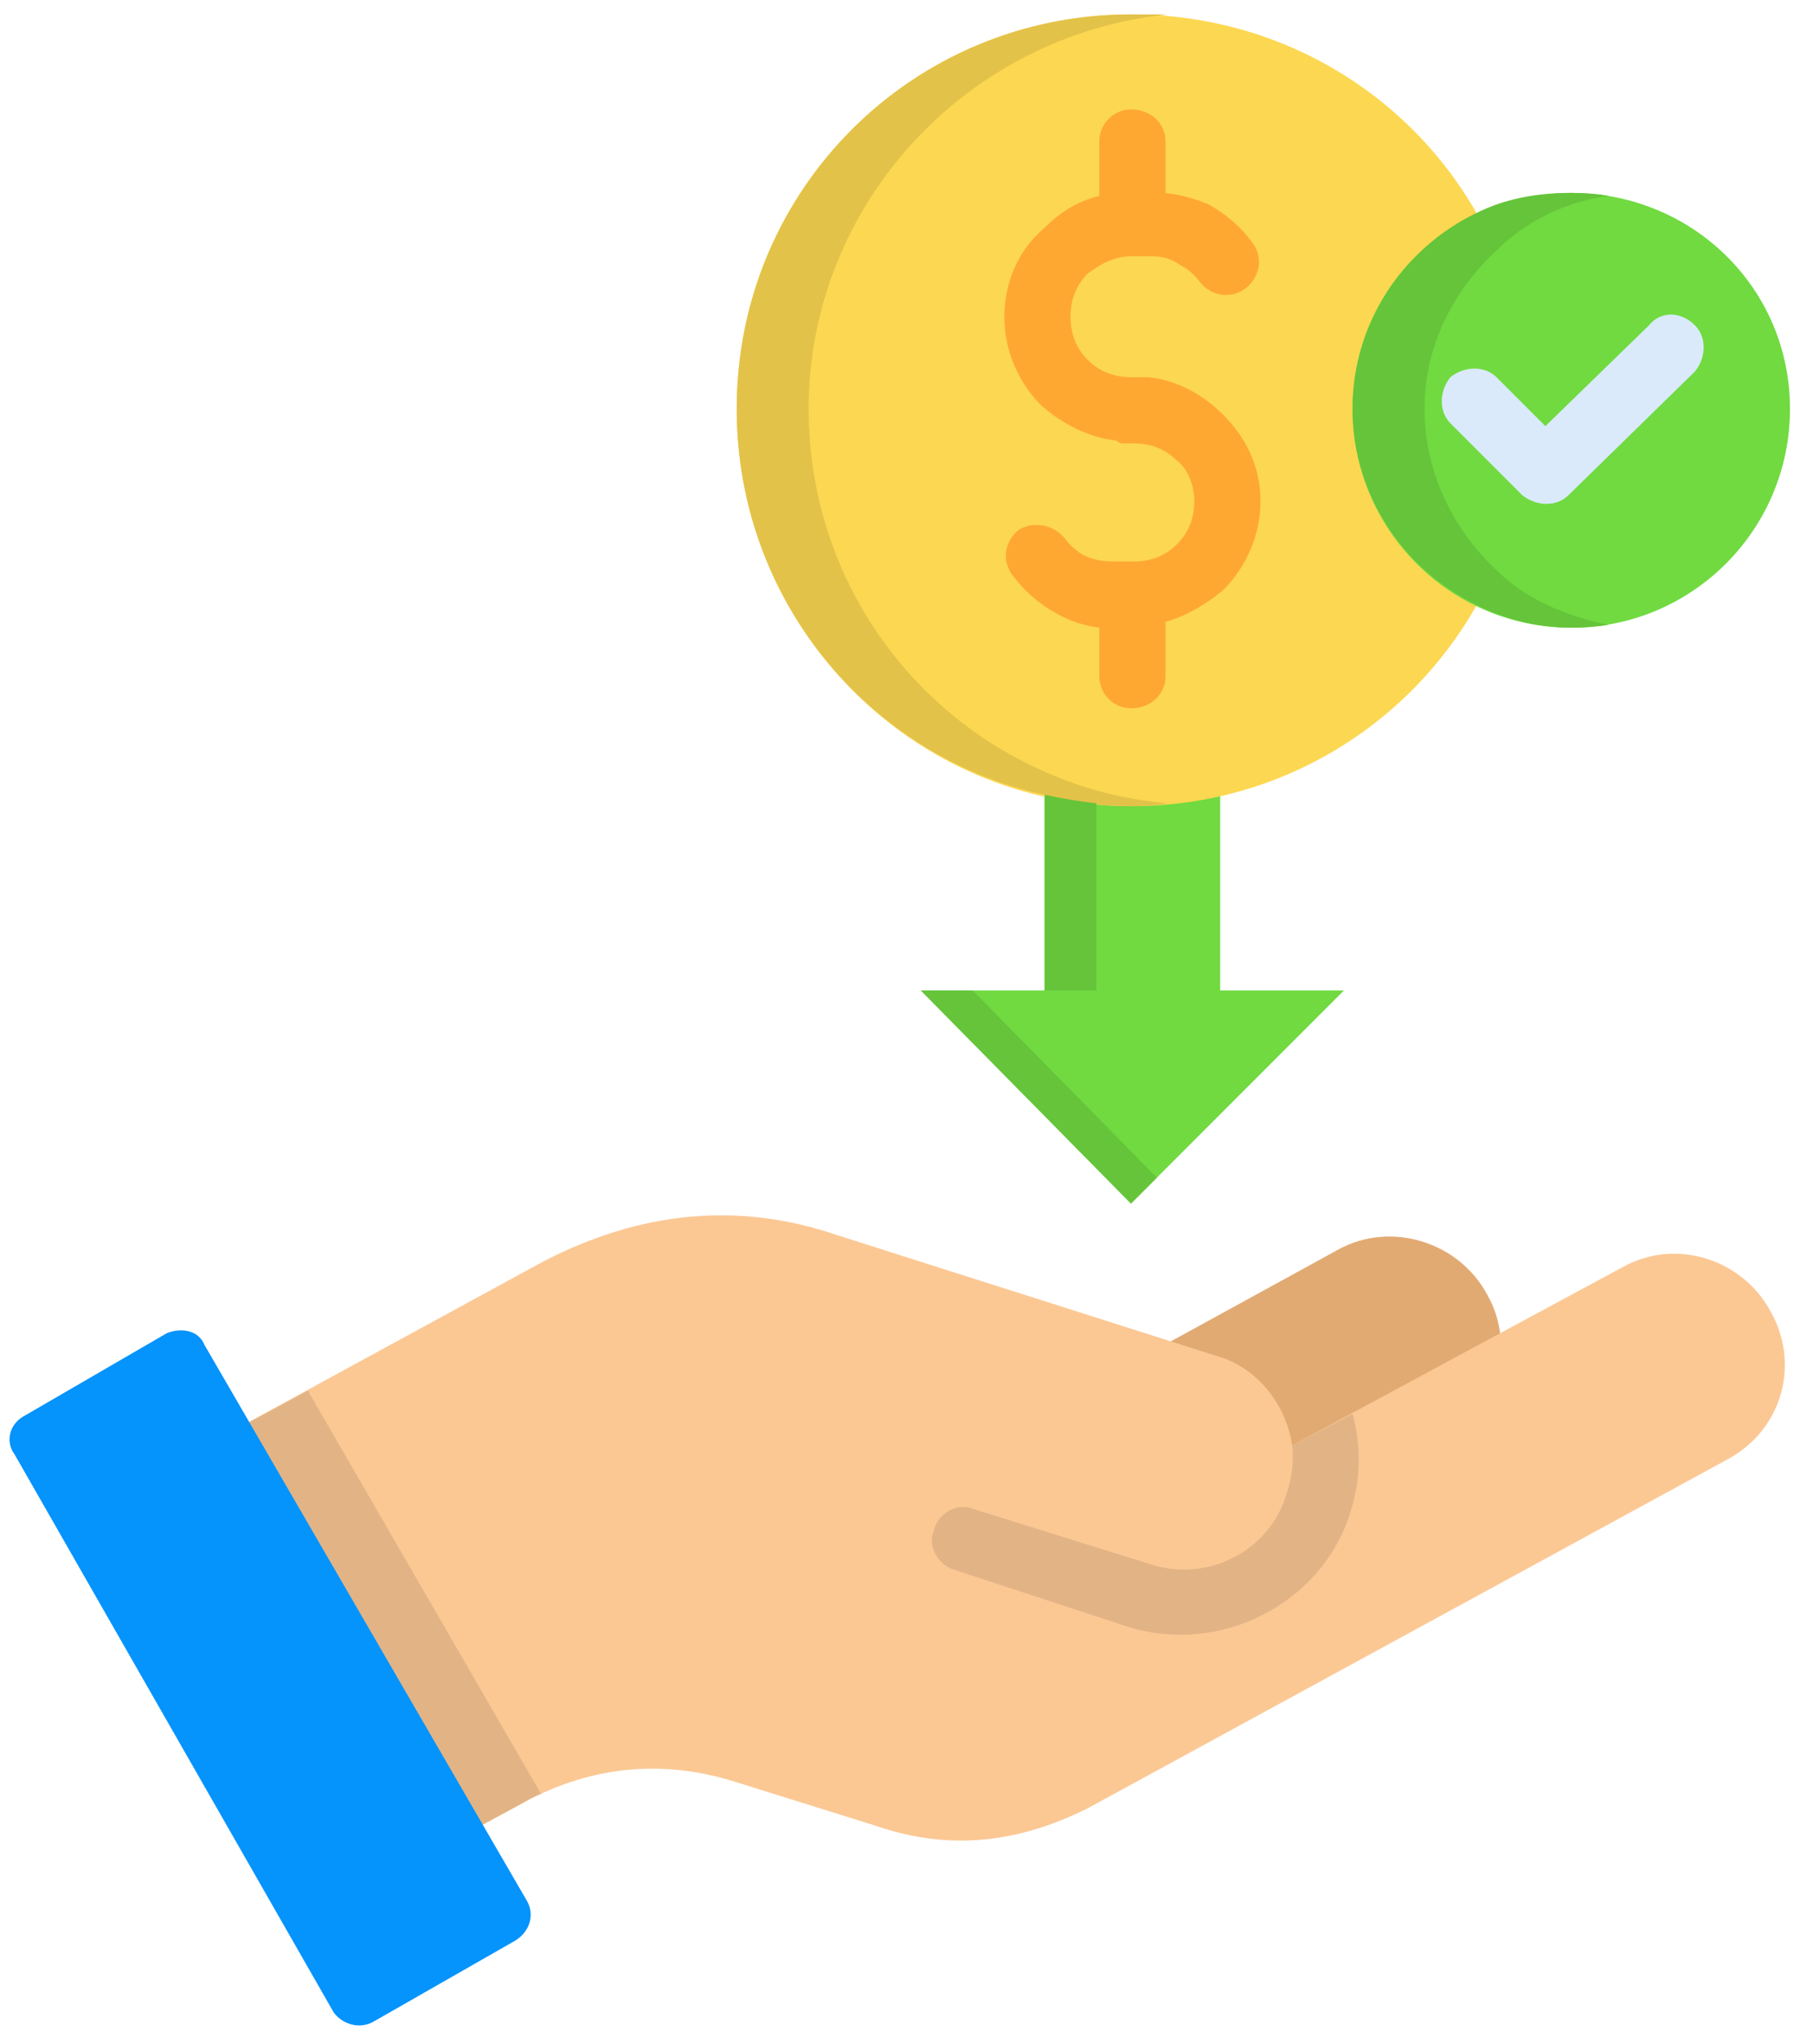
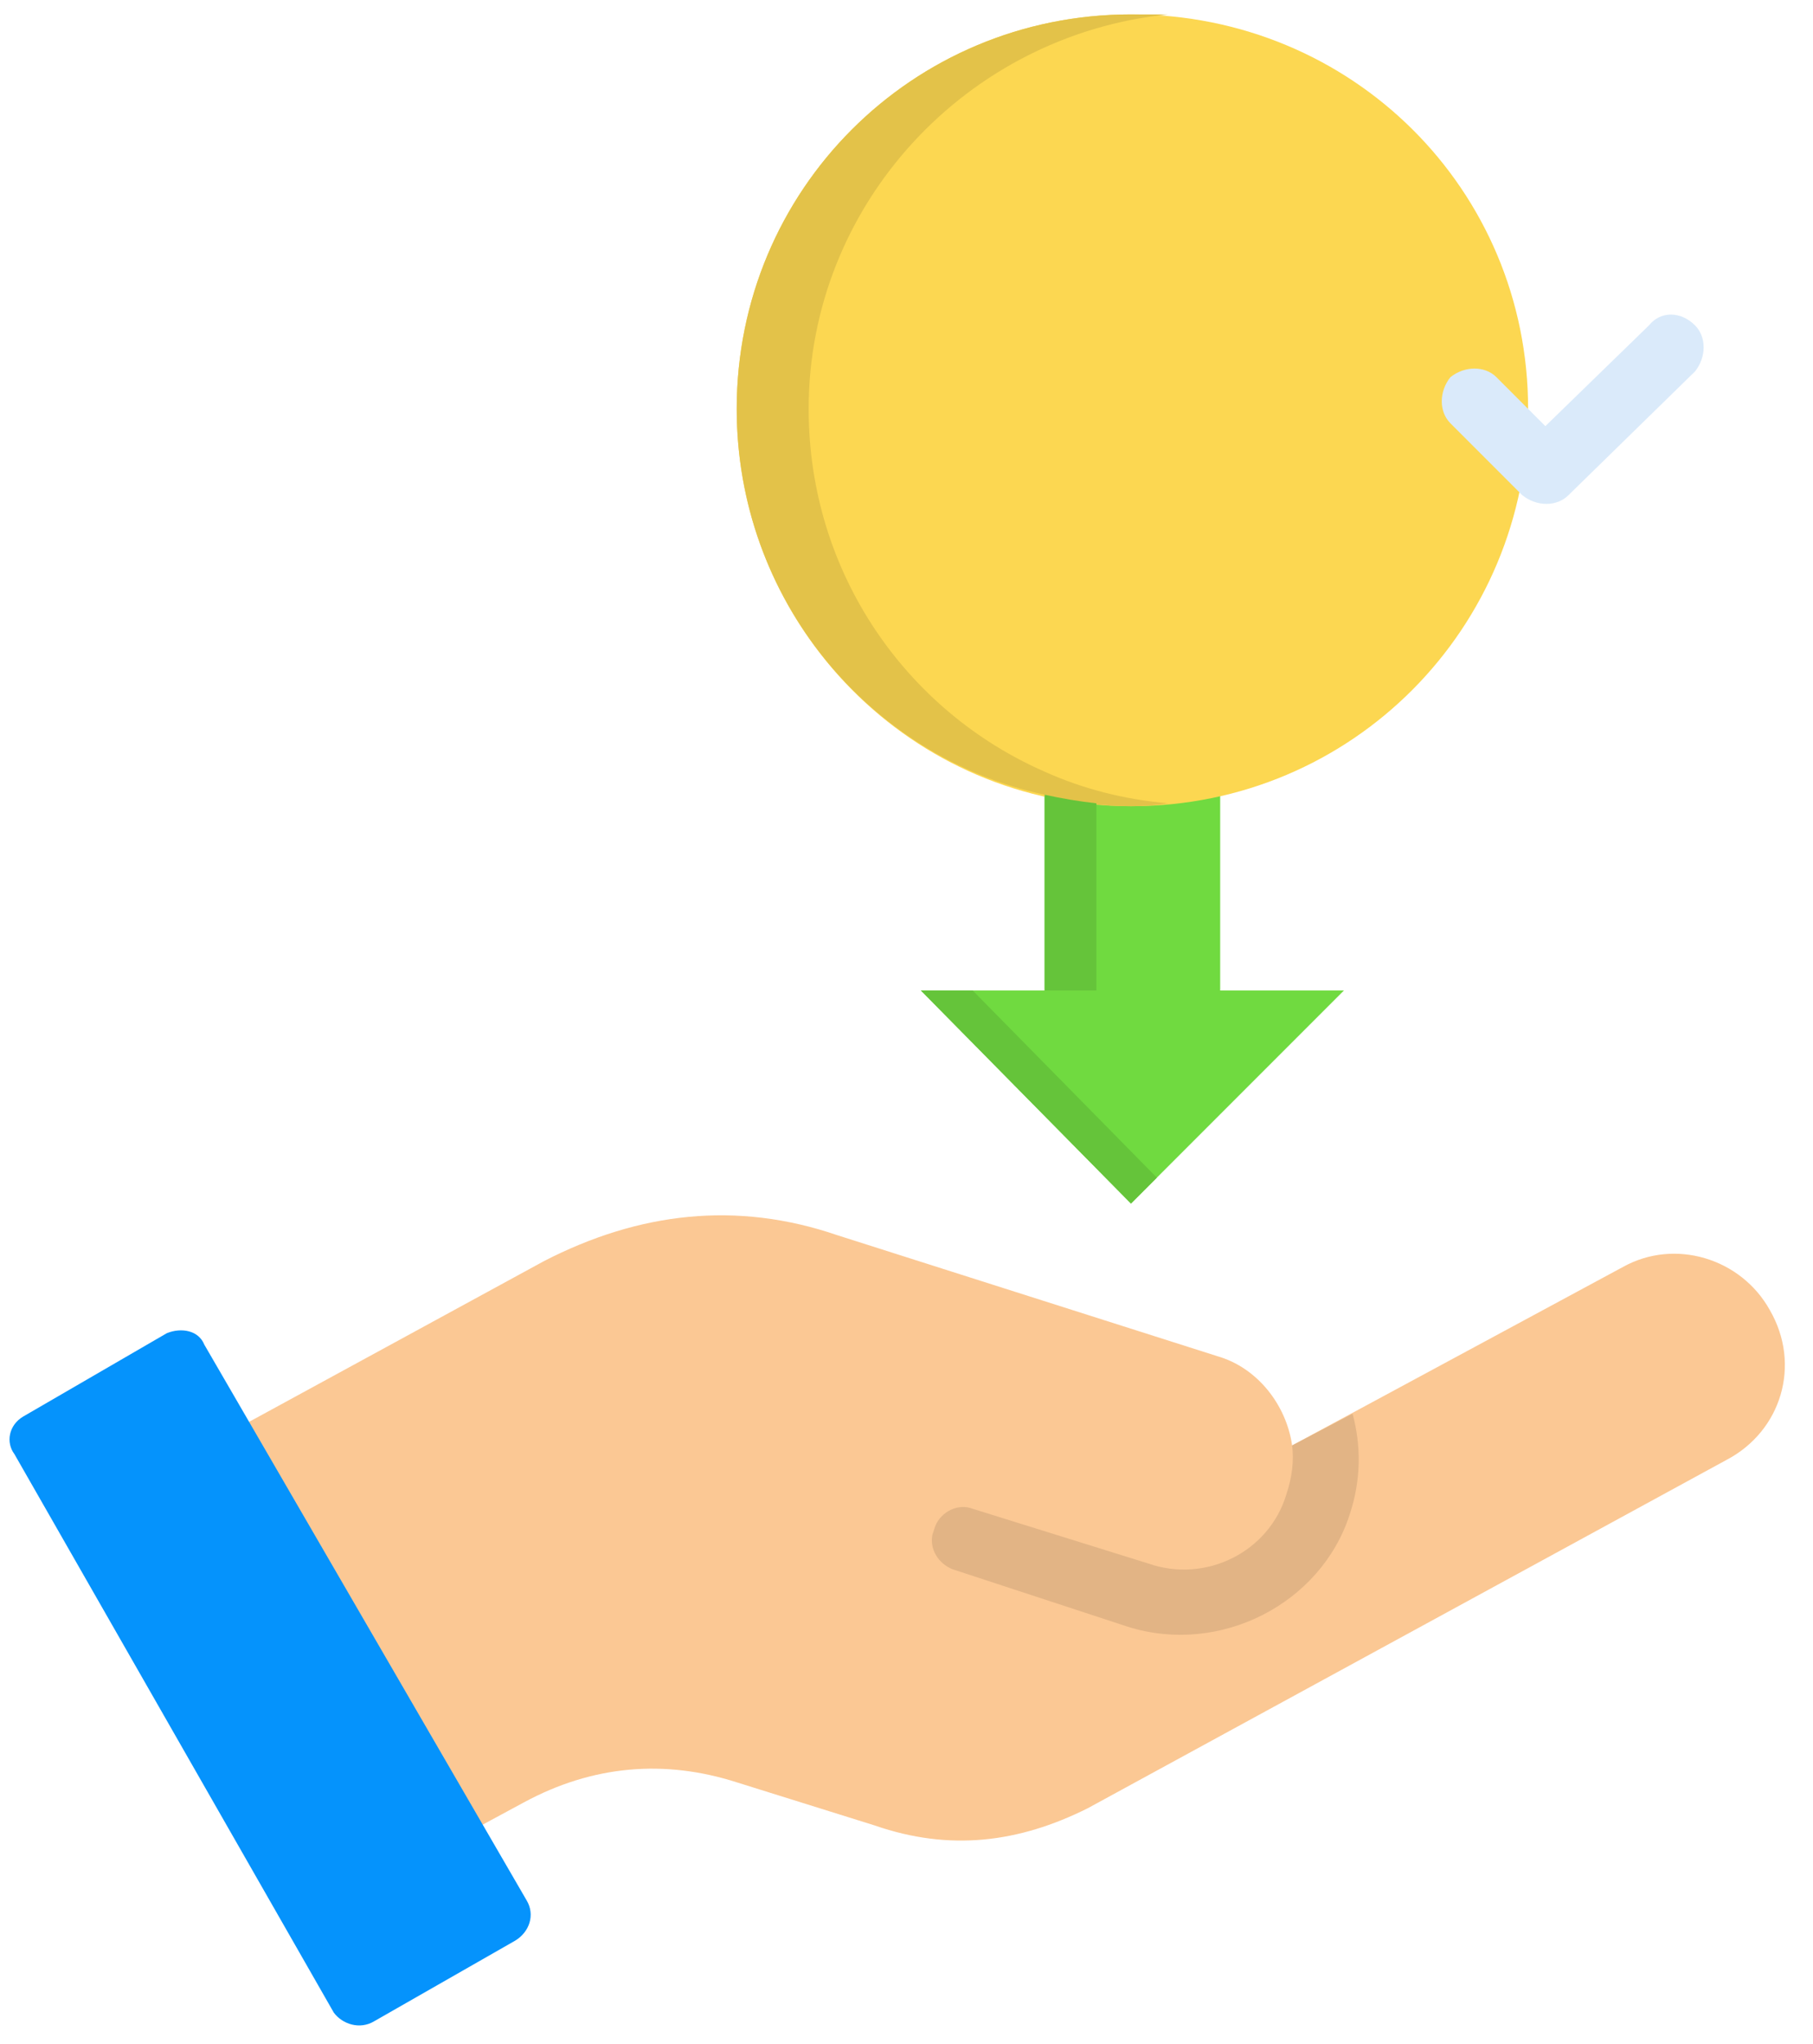
<svg xmlns="http://www.w3.org/2000/svg" version="1.2" viewBox="0 0 63 71" width="63" height="71">
  <style>.a{fill:#70da40}.b{fill:#e2aa73}.c{fill:#fbc894}.d{fill:#e2b485}.e{fill:#0593fc}.f{fill:#fcd751}.g{fill:#fea832}.h{fill:#daeafa}.i{fill:#e3c249}.j{fill:#65c43a}</style>
  <path fill-rule="evenodd" class="a" d="m36.3 13.3h6.1v21.1h4.3l-7.4 7.4-7.3-7.4h4.3z" />
-   <path fill-rule="evenodd" class="b" d="m39.5 55.9l10.6-5.8c1.9-1 2.6-3.3 1.6-5.1-1-1.9-3.4-2.6-5.2-1.6l-11.5 6.3z" />
  <path fill-rule="evenodd" class="c" d="m37.8 62.8l22.2-12.1c1.9-1 2.6-3.3 1.5-5.2-1-1.8-3.3-2.5-5.1-1.5l-11.5 6.2c-0.2-1.4-1.2-2.7-2.6-3.1q-6.6-2.1-13.2-4.2c-3.5-1.2-6.9-0.8-10.2 0.9l-13.4 7.3 7.7 14.2 5-2.7c2.4-1.3 4.9-1.5 7.4-0.7l4.8 1.5c2.6 0.9 5 0.6 7.4-0.6z" />
-   <path fill-rule="evenodd" class="d" d="m10.7 48.3l-5.2 2.8 7.7 14.2 5-2.7q0.3-0.2 0.6-0.3z" />
  <path fill-rule="evenodd" class="e" d="m0.5 50.5l11.1 19.4c0.3 0.4 0.9 0.6 1.4 0.3l4.9-2.8c0.5-0.3 0.7-0.9 0.4-1.4l-11.2-19.3c-0.2-0.5-0.8-0.6-1.3-0.4l-5 2.9c-0.5 0.3-0.6 0.9-0.3 1.3z" />
  <path fill-rule="evenodd" class="d" d="m47 49.1c0.3 1.1 0.3 2.3-0.1 3.5-1 3.1-4.5 4.9-7.7 3.9l-6.1-2c-0.5-0.2-0.8-0.7-0.7-1.2l0.1-0.3c0.2-0.5 0.8-0.8 1.3-0.6l6.1 1.9c2 0.7 4.2-0.4 4.8-2.4q0.3-0.9 0.2-1.7z" />
  <path fill-rule="evenodd" class="f" d="m39.3 28c-7.6 0-13.7-6.2-13.7-13.8 0-7.6 6.1-13.7 13.7-13.7 7.7 0 13.8 6.1 13.8 13.7 0 7.6-6.1 13.8-13.8 13.8z" />
-   <path class="g" d="m43.5 8.4c0.4 0.5 0.3 1.2-0.2 1.6-0.5 0.4-1.2 0.3-1.6-0.2q-0.3-0.4-0.7-0.6-0.4-0.3-1-0.3h-0.7c-0.6 0-1.1 0.3-1.5 0.6-0.4 0.4-0.6 0.9-0.6 1.5 0 0.6 0.2 1.1 0.6 1.5 0.4 0.4 0.9 0.6 1.5 0.6h0.1 0.3q0.1 0 0.2 0c1 0.1 1.9 0.6 2.6 1.3 0.8 0.8 1.3 1.8 1.3 3 0 1.2-0.5 2.3-1.3 3.1-0.6 0.5-1.3 0.9-2 1.1v1.9c0 0.6-0.5 1.1-1.2 1.1-0.6 0-1.1-0.5-1.1-1.1v-1.7q-0.8-0.1-1.5-0.5-0.9-0.5-1.5-1.3c-0.4-0.5-0.3-1.2 0.2-1.6 0.5-0.3 1.2-0.2 1.6 0.3q0.3 0.4 0.7 0.6 0.4 0.2 1 0.2h0.7c0.6 0 1.1-0.2 1.5-0.6 0.4-0.4 0.6-0.9 0.6-1.5 0-0.5-0.2-1.1-0.6-1.4-0.4-0.4-0.9-0.6-1.5-0.6h-0.1-0.3q-0.1 0-0.2-0.1c-1-0.1-1.9-0.6-2.6-1.2-0.8-0.8-1.3-1.9-1.3-3.1 0-1.2 0.5-2.3 1.3-3 0.6-0.6 1.2-1 2-1.2v-1.9c0-0.6 0.5-1.1 1.1-1.1 0.7 0 1.2 0.5 1.2 1.1v1.8q0.8 0.1 1.5 0.4 0.9 0.5 1.5 1.3z" />
-   <path fill-rule="evenodd" class="a" d="m54.6 21.8c-4.2 0-7.6-3.4-7.6-7.6 0-4.2 3.4-7.5 7.6-7.5 4.2 0 7.6 3.3 7.6 7.5 0 4.2-3.4 7.6-7.6 7.6z" />
  <path class="h" d="m57.3 11.3c0.4-0.5 1.1-0.5 1.6 0 0.4 0.4 0.4 1.1 0 1.6l-4.4 4.3c-0.4 0.4-1.1 0.4-1.6 0l-2.5-2.5c-0.4-0.4-0.4-1.1 0-1.6 0.5-0.4 1.2-0.4 1.6 0l1.7 1.7z" />
  <path fill-rule="evenodd" class="i" d="m36.3 26.8c-4.8-2.1-8.2-6.9-8.2-12.6 0-7.1 5.5-13 12.5-13.7q-0.6 0-1.3 0c-7.6 0-13.7 6.1-13.7 13.7 0 6.6 4.6 12.1 10.7 13.4q1.5 0.4 3 0.4 0.7 0 1.3-0.1-2.3-0.2-4.3-1.1z" />
-   <path fill-rule="evenodd" class="j" d="m47 14.2c0 3 1.8 5.6 4.3 6.8 1 0.5 2.1 0.8 3.3 0.8q0.7 0 1.3-0.1c-1.5-0.3-2.9-0.9-3.9-1.9-1.5-1.4-2.5-3.4-2.5-5.6 0-2.2 1-4.1 2.5-5.5 1-1 2.4-1.7 3.9-1.9q-0.6-0.1-1.3-0.1c-1.2 0-2.3 0.2-3.3 0.7-2.5 1.2-4.3 3.8-4.3 6.8z" />
  <path fill-rule="evenodd" class="j" d="m38.1 27.9q-0.9-0.1-1.8-0.3v6.8h1.8z" />
  <path fill-rule="evenodd" class="j" d="m40.2 40.9l-6.4-6.5h-1.8l7.3 7.4z" />
</svg>